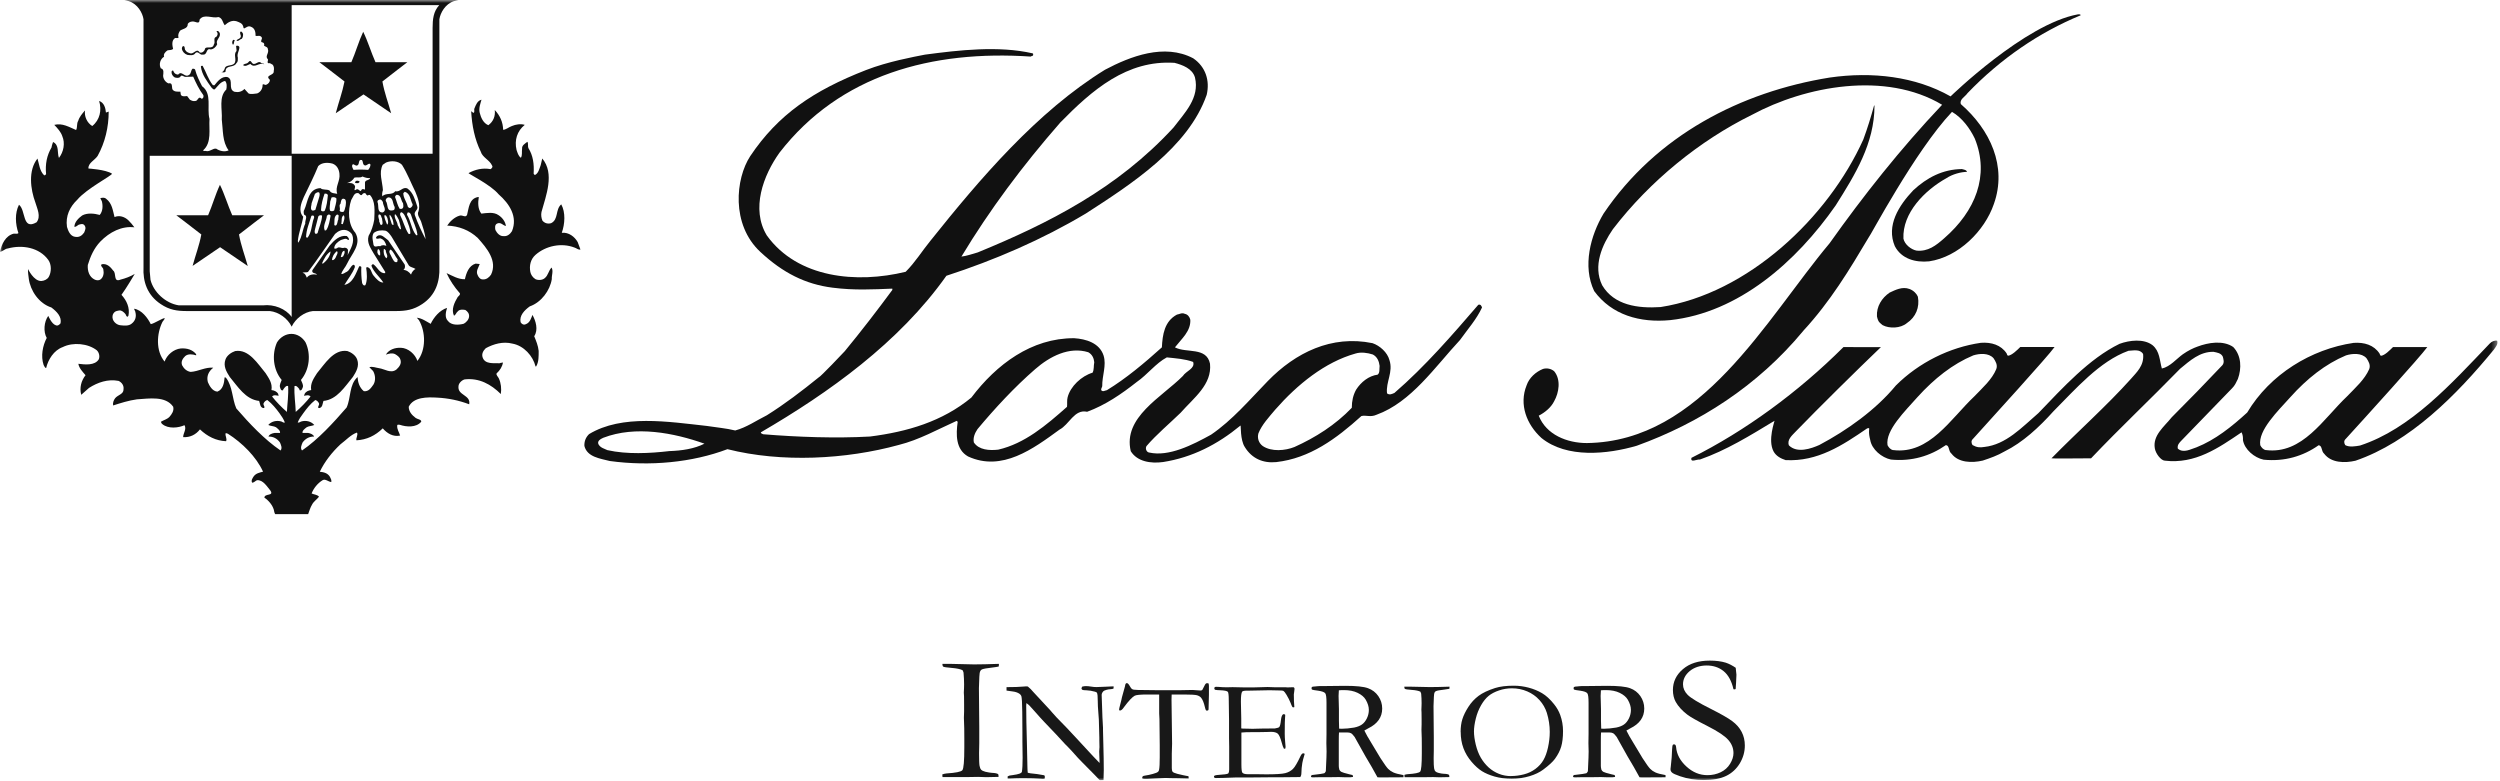
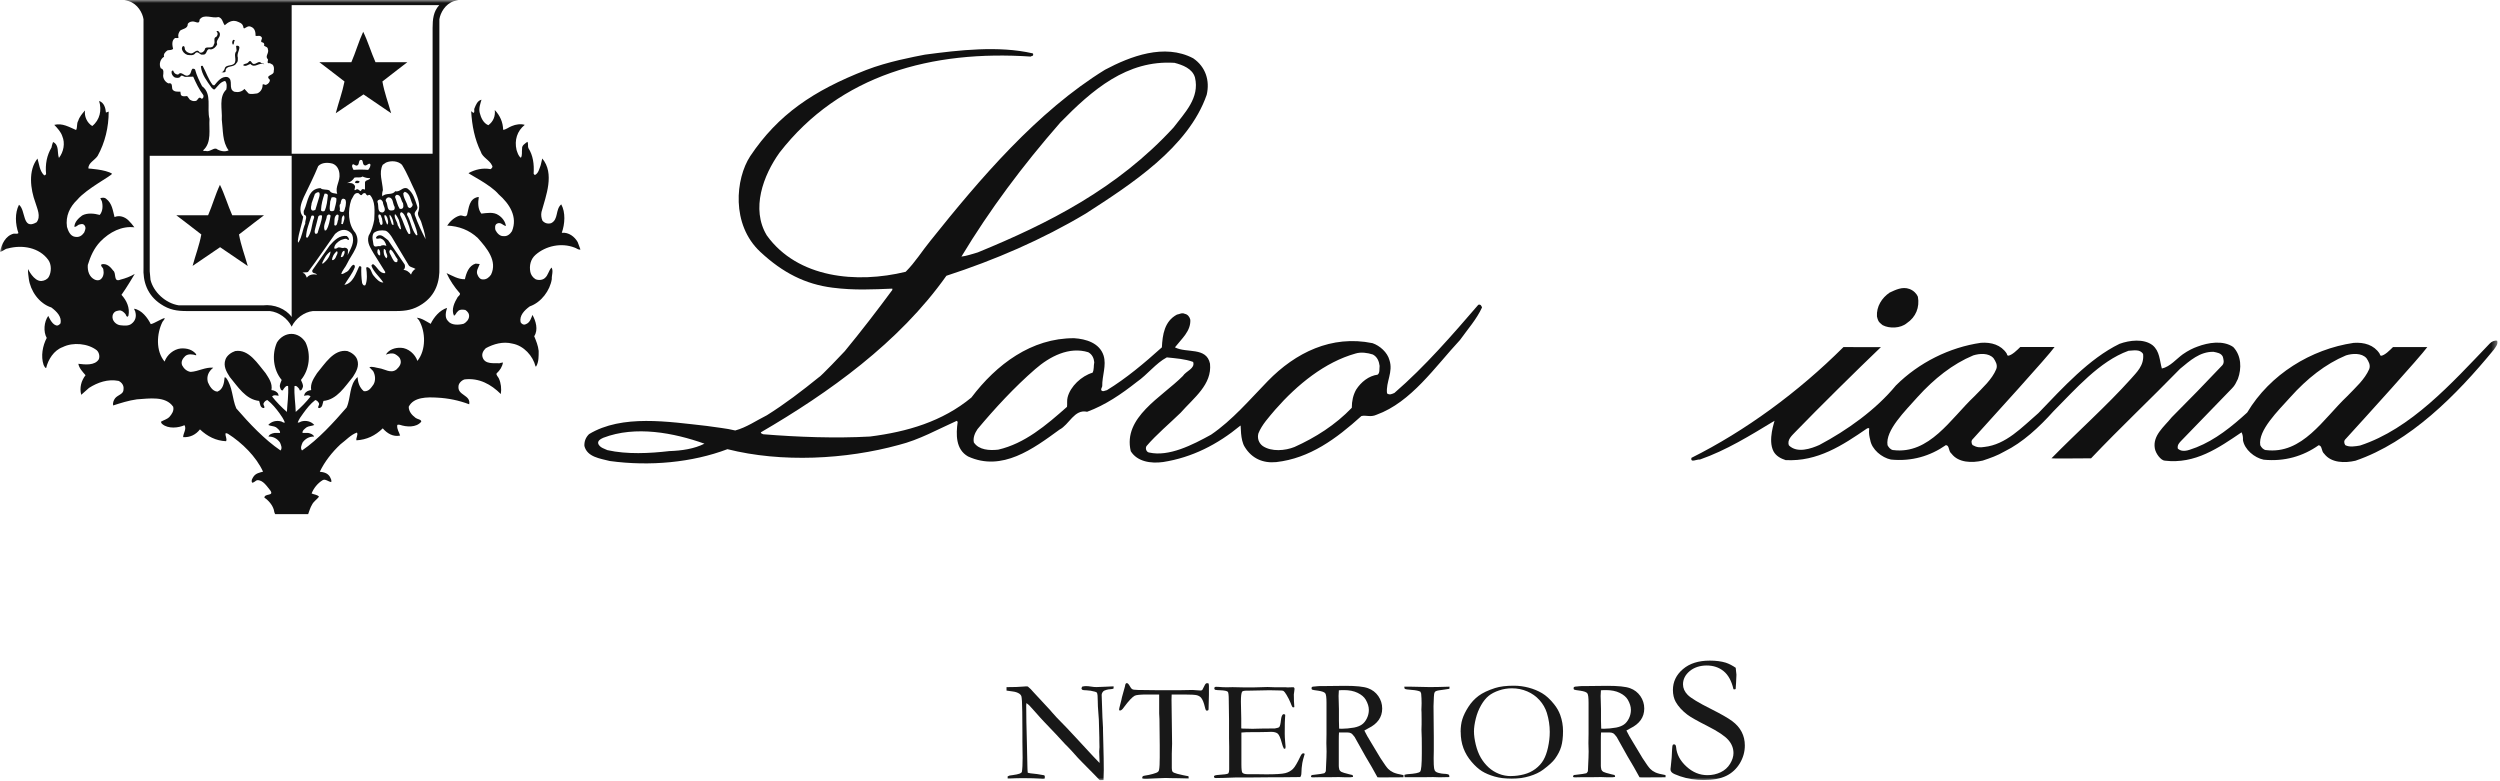
<svg xmlns="http://www.w3.org/2000/svg" width="426" height="133" viewBox="0 0 426 133" fill="none">
  <mask id="mask0_1072_107" style="mask-type:luminance" maskUnits="userSpaceOnUse" x="0" y="0" width="426" height="133">
    <path d="M425.6 0H0V133H425.6V0Z" fill="white" />
  </mask>
  <g mask="url(#mask0_1072_107)">
    <path d="M386.108 76.703C385.641 76.609 385.339 76.246 385.148 75.859C384.749 73.328 388.165 70.025 390.293 67.658C393.084 64.541 396.247 62.023 399.758 60.558C400.817 60.23 402.416 60.101 403.248 61.038C403.584 61.554 403.98 62.175 403.717 62.89C402.945 64.67 401.359 66.064 399.927 67.553C395.911 71.348 392.327 77.476 386.108 76.691V76.703ZM322.596 76.703C322.127 76.609 321.837 76.246 321.634 75.859C321.237 73.328 324.652 70.025 326.746 67.658C329.57 64.541 332.721 62.023 336.247 60.558C337.304 60.23 338.868 60.101 339.698 61.038C340.034 61.554 340.431 62.175 340.167 62.89C339.434 64.67 337.845 66.064 336.414 67.553C332.397 71.348 328.765 77.476 322.596 76.691V76.703ZM425.507 58.062C425.074 57.969 424.583 58.191 424.245 58.543C417.704 65.385 410.788 73.094 402.152 75.918C401.383 76.047 400.324 76.246 399.628 75.847C399.422 75.519 399.362 75.098 399.698 74.805C403.127 71.044 412.446 60.769 413.614 59.141H407.77C407.264 59.633 406.374 60.57 405.712 60.628C405.545 60.535 405.545 60.371 405.472 60.242C404.51 58.777 402.851 58.297 401.057 58.426C393.817 59.492 386.806 63.78 382.923 70.294C380.299 72.696 377.475 74.957 374.287 76.222C373.325 76.515 372.063 77.288 371.1 76.445C370.967 75.824 371.364 75.437 371.736 75.051C374.624 72.063 377.521 69.087 380.372 66.135C380.804 65.713 381.07 65.127 381.334 64.576C381.997 62.761 381.936 60.593 380.541 59.129C378.809 57.934 376.258 58.379 374.454 59.059C373.722 59.316 372.856 59.738 371.966 60.359C370.907 61.109 369.778 62.503 368.382 62.796C367.986 61.437 368.044 59.843 366.781 58.812C365.289 57.676 362.862 57.969 361.166 58.59C355.982 61.12 351.532 66.041 347.347 70.388C344.52 72.825 341.826 75.766 338.111 76.164C337.352 76.293 336.81 76.234 336.114 75.836C335.909 75.508 335.848 75.086 336.187 74.793C339.577 71.032 348.947 60.757 350.101 59.129H344.256C343.763 59.621 342.825 60.558 342.164 60.617C341.995 60.523 341.995 60.359 341.935 60.23C340.972 58.765 339.313 58.285 337.546 58.414C332.194 59.187 326.973 61.788 323.066 65.678C319.649 69.826 314.73 73.328 310.017 75.824C308.622 76.445 306.228 77.288 304.832 75.894C304.46 74.922 305.398 74.172 305.962 73.563C309.884 69.509 316.425 63.054 320.514 59.141C320.611 59.175 316.125 59.141 314.128 59.141C306.385 66.861 297.329 73.469 288.224 78.015C287.995 78.929 289.187 78.214 289.656 78.308C294.142 76.749 298.255 74.195 302.378 71.7C302.414 71.77 301.188 74.969 302.211 76.914C302.644 77.722 303.473 78.144 304.267 78.401C309.715 78.694 313.973 75.871 318.123 73.024C318.217 72.989 318.423 72.86 318.519 73.024C318.483 73.246 318.483 73.446 318.483 73.739C318.483 74.219 318.686 74.969 318.686 74.969C318.952 76.585 320.647 77.98 322.212 78.308C325.735 78.659 328.886 77.722 331.58 75.847C332.24 75.918 331.94 76.82 332.542 77.312C333.732 78.87 336.029 78.905 337.858 78.484C339.12 78.062 340.348 77.64 341.574 76.925C344.665 75.402 347.455 72.813 349.907 70.083C353.624 66.358 357.75 61.554 362.692 59.773C363.558 59.738 364.653 59.445 365.183 60.324C365.41 62.304 364.015 63.499 363.125 64.541C359.036 69.111 353.854 73.715 349.571 78.097C349.668 78.167 354.287 78.097 356.318 78.097C361.297 72.848 366.421 68.044 371.497 62.831C373.192 61.437 374.851 59.914 377.172 59.949C377.775 60.078 378.471 60.148 378.773 60.792C378.868 61.214 379.073 61.765 378.701 62.222C375.874 65.209 373.023 68.15 370.065 71.103C368.767 72.719 366.806 74.184 367.178 76.386C367.311 77.265 368.213 78.46 368.876 78.495C374.058 79.116 378.038 76.328 381.96 73.668C382.163 74.055 382.224 74.512 382.2 74.992C382.466 76.609 384.161 78.003 385.723 78.331C389.273 78.683 392.436 77.746 395.094 75.871C395.754 75.941 395.49 76.843 396.056 77.335C397.246 78.894 399.543 78.929 401.371 78.507C410.642 75.332 418.581 67.353 424.956 59.574C425.255 59.117 425.713 58.636 425.519 58.086L425.507 58.062Z" fill="#111111" />
-     <path d="M307.304 56.341C311.862 51.409 315.143 45.973 318.403 40.49C318.536 40.525 326.306 25.739 332.62 19.061C334.351 20.069 335.674 21.885 336.503 23.607C339.066 29.922 336.6 35.991 331.297 40.595C329.902 41.825 328.543 42.903 326.569 42.704C325.607 42.505 324.55 41.638 324.345 40.666C324.141 36.295 327.965 32.429 331.681 30.355C332.704 29.676 334.17 29.289 335.168 29.289C335.096 28.938 334.639 28.902 334.303 28.809C331.043 28.844 328.349 30.262 326.003 32.441C323.551 35.03 321.387 38.439 322.877 41.943C324.008 44.121 326.402 44.766 328.721 44.532C333.737 43.794 338.189 39.342 339.751 34.772C342.048 28.352 339.124 22.096 334.136 17.749C333.833 16.941 334.868 16.483 335.265 15.874C340.907 10.005 347.46 5.529 354.531 2.612V2.541C354.436 2.377 354.195 2.471 354.062 2.448C345.03 4.1 332.378 16.425 332.378 16.425C326.366 13.016 319.017 12.172 311.777 13.215C296.659 15.652 282.275 23.033 273.244 36.401C271.019 40.126 269.623 45.352 271.645 49.593C274.639 53.682 279.449 55.041 284.597 54.549C296.262 53.283 306.087 44.626 312.8 35.006C316.118 29.746 319.414 24.439 319.414 17.983H319.341C318.8 19.963 318.212 21.873 317.513 23.759C311.502 37.115 297.815 50.015 282.962 52.323C279.112 52.581 275.023 52.03 273.004 48.597C271.403 45.293 273.004 41.72 274.832 39.06C281.146 30.824 289.685 23.923 298.511 19.576C307.652 14.644 321.302 12.09 330.937 17.854C323.791 25.411 317.513 33.355 311.765 41.45C300.869 54.455 289.972 75.239 270.405 75.497C267.014 75.497 263.467 74.068 262.202 70.834C263.261 70.283 264.296 69.44 264.826 68.374C265.655 66.909 266.016 64.683 264.826 63.254C264.32 62.832 263.597 62.668 262.925 62.867C261.663 63.383 260.567 64.39 260.135 65.656C258.812 68.924 260.135 72.334 262.659 74.63C266.978 78.133 273.894 77.418 278.907 75.954C289.503 72.123 299.474 65.808 307.279 56.376L307.304 56.341Z" fill="#111111" />
    <path d="M325.377 49.242C324.151 48.785 322.983 49.406 321.987 49.862C320.662 50.765 319.726 52.229 319.832 53.916C320.062 54.959 320.326 54.983 320.795 55.404C321.963 56.025 323.849 55.955 324.908 55.076C326.473 54.033 327.133 52.358 326.809 50.565C326.603 50.05 326.074 49.499 325.377 49.242Z" fill="#111111" />
    <path d="M234.761 63.84C233.234 64.039 231.911 65.105 231.081 66.405C230.576 67.319 230.347 68.315 230.347 69.487C227.557 72.404 224.13 74.571 220.582 76.165C218.982 76.809 216.661 77.008 215.17 76.001C214.472 75.485 214.208 74.642 214.436 73.833C215.037 72.345 216.228 71.08 217.322 69.779C221.075 65.503 225.765 61.707 230.973 60.243C231.899 59.95 233.029 60.114 233.931 60.407C234.725 60.829 234.99 61.602 235.086 62.352C235.014 62.902 235.158 63.523 234.749 63.84H234.761ZM186.161 63.512C184.297 64.062 182.373 65.843 181.916 67.729C181.784 68.186 181.88 68.866 181.82 69.323C178.236 72.498 174.616 75.579 170.094 76.622C168.602 76.786 166.81 76.692 165.945 75.392C165.776 74.583 166.113 73.798 166.57 73.118C169.529 69.581 172.848 65.984 176.396 62.902C178.885 60.735 182.18 59.013 185.44 60.02C186.137 60.407 186.402 61.063 186.462 61.742C186.33 62.328 186.462 63.008 186.161 63.523V63.512ZM114.037 76.868C110.718 77.254 106.833 77.454 103.502 76.704C102.973 76.446 102.311 76.317 101.975 75.696C101.71 75.11 102.408 74.782 102.804 74.595C108.289 72.486 114.831 73.751 120.039 75.603C118.307 76.481 116.19 76.798 114.025 76.868H114.037ZM180.605 20.947C186.113 15.312 192.03 10.192 200.136 10.707C201.495 11.059 203.191 11.68 203.624 13.203C204.454 16.671 201.892 19.202 199.968 21.732C190.407 32.136 178.645 38.076 166.618 43.008C165.728 43.266 164.718 43.618 163.828 43.723C168.614 35.78 174.255 28.223 180.605 20.959V20.947ZM251.924 51.913C247.509 57.032 242.856 62.422 237.611 66.956C237.215 67.12 236.782 67.378 236.349 67.026C236.12 65.082 237.443 63.394 236.758 61.356C236.421 60.055 235.122 58.895 233.871 58.474C226.896 57.044 220.75 60.09 216.035 64.929C212.945 68.104 209.986 71.607 206.366 74.068C203.203 75.813 199.186 77.864 195.831 77.114C195.398 77.079 195.097 76.469 195.362 76.012C197.058 74.032 199.283 72.181 201.171 70.342C203.432 67.776 206.547 65.538 206.186 61.977C205.584 59.059 202.169 60.231 200.208 59.188C201.339 57.736 202.927 56.435 202.83 54.49C202.734 54.01 202.361 53.553 201.904 53.483C201.399 53.225 200.966 53.553 200.545 53.611C198.417 54.748 198.092 57.044 197.984 59.188C194.989 61.883 191.91 64.472 188.615 66.487C188.314 66.522 187.917 66.839 187.653 66.487C187.58 66.23 187.785 66.03 187.821 65.808C187.785 64.027 188.579 62.27 188.05 60.582C187.352 58.438 185.055 57.759 183.034 57.63C175.758 57.595 169.781 62.106 165.524 67.741C160.581 71.83 154.603 73.576 148.253 74.384C142.408 74.712 135.962 74.478 130.045 73.997C129.913 73.904 129.648 73.904 129.648 73.669C141.17 66.956 153.196 58.403 161.266 46.992C169.54 44.297 177.514 40.865 185.019 36.389C192.692 31.433 202.494 25.142 205.621 16.155C206.186 13.754 205.452 11.387 203.323 9.934C198.405 7.345 192.596 9.606 188.302 11.879C176.708 19.014 166.943 30.519 158.572 40.993C157.141 42.739 155.95 44.696 154.327 46.312C145.992 48.351 135.926 47.414 130.67 40.126C127.916 35.592 130.069 29.875 132.823 26.02C143.154 12.688 158.861 8.517 175.638 9.641C175.77 9.512 175.975 9.571 176.035 9.419C176.035 9.29 176.107 9.161 175.963 9.091C170.154 7.755 163.407 8.54 157.598 9.313C155.638 9.7 151.32 10.485 147.568 11.938C138.596 15.441 132.583 19.518 127.832 26.618C125.343 30.437 124.537 38.252 129.564 42.927C133.388 46.488 137.237 48.433 141.855 49.019C145.607 49.499 148.77 49.312 152.054 49.183V49.405C149.468 52.909 146.774 56.412 143.948 59.844C143.852 59.973 139.666 64.355 139.534 64.285C136.648 66.616 133.725 68.854 130.67 70.764C128.902 71.642 127.206 72.838 125.282 73.353C123.719 72.966 122.059 72.838 120.436 72.58C113.929 71.865 106.015 70.564 100.375 73.974C99.81 74.525 99.545 75.204 99.581 75.989C100.05 77.899 102.299 78.133 103.899 78.555C110.742 79.492 117.946 78.813 123.959 76.54C133.196 78.871 144.152 78.285 153.124 75.825C156.648 74.946 159.775 73.165 163.022 71.713C163.094 71.783 163.118 71.806 163.19 71.877C162.89 74.021 162.83 76.575 164.958 77.781C170.743 80.441 176.083 76.458 180.533 73.212C182.193 72.369 183.058 69.674 185.247 70.166C188.338 69.03 191.056 67.178 193.714 65.082C195.506 63.851 196.973 61.871 198.826 60.899C200.353 61.063 201.916 61.157 203.311 61.672C203.684 62.809 202.121 63.195 201.555 64.074C197.935 67.706 191.321 71.103 192.68 76.879C193.774 78.66 196.095 79.023 198.188 78.731C203.143 77.957 207.461 75.743 211.381 72.509C211.477 72.509 211.309 74.946 212.115 76.177C213.306 78.121 215.206 78.965 217.467 78.742C223.18 78.098 227.702 74.759 231.983 70.893C232.813 70.693 233.51 71.15 234.569 70.67C240.486 68.526 244.527 62.504 248.785 57.935C250.108 56.084 251.634 54.373 252.536 52.393C252.439 52.135 252.309 51.807 251.912 51.936L251.924 51.913Z" fill="#111111" />
    <mask id="mask1_1072_107" style="mask-type:luminance" maskUnits="userSpaceOnUse" x="0" y="0" width="426" height="88">
      <path d="M0 0.198V87.893H425.6V0.198" fill="white" />
    </mask>
    <g mask="url(#mask1_1072_107)">
      <path d="M61.025 31.22C61.121 31.15 61.29 31.021 61.29 30.963C61.157 30.834 60.989 30.763 60.797 30.799C60.664 30.799 60.496 30.963 60.496 31.091C60.568 31.291 60.869 31.162 61.025 31.22Z" fill="#111111" />
    </g>
    <mask id="mask2_1072_107" style="mask-type:luminance" maskUnits="userSpaceOnUse" x="0" y="0" width="426" height="88">
      <path d="M0 0.198V87.893H425.6V0.198" fill="white" />
    </mask>
    <g mask="url(#mask2_1072_107)">
      <path d="M40.025 6.901C39.953 6.866 39.857 6.737 39.724 6.807C39.52 7.006 39.52 7.417 39.688 7.616C39.953 7.545 39.785 7.1 40.025 6.901Z" fill="#111111" />
    </g>
    <path d="M32.789 45.33L37.504 42.12L42.218 45.33C41.725 43.549 41.051 41.792 40.727 39.952C42.122 38.851 44.984 36.684 44.984 36.684H39.572C38.838 35.031 38.273 33.11 37.479 31.493C36.71 33.11 36.181 35.031 35.459 36.684H30.047C30.047 36.684 32.909 38.851 34.304 39.952C33.968 41.803 33.306 43.49 32.813 45.33H32.789Z" fill="#111111" />
    <path d="M25.513 26.549H49.699V54.011C48.7 52.617 46.704 51.808 44.816 52.031H30.468C28.171 51.679 26.15 49.734 25.645 47.684L25.513 46.231V26.549ZM27.966 9.724C27.798 9.209 28.171 8.846 28.532 8.588C28.868 8.494 29.229 8.588 29.494 8.33C29.361 7.744 29.193 6.901 29.831 6.479C30.035 6.444 30.3 6.573 30.432 6.385C30.263 5.963 30.468 5.542 30.696 5.214C31.166 4.886 32.019 4.886 31.995 4.077C32.127 3.843 32.392 3.714 32.657 3.679C33.258 3.515 33.98 4.335 34.016 3.327C34.786 2.285 36.145 3.198 37.239 2.906C37.937 3.105 37.937 3.878 38.297 4.3C38.863 3.784 39.524 3.398 40.294 3.62C40.727 3.784 41.292 3.948 41.424 4.464C41.496 4.558 41.424 4.757 41.593 4.85C41.989 4.686 42.29 4.335 42.759 4.558C43.457 4.815 43.553 5.495 43.553 6.116C43.889 6.186 44.323 5.952 44.587 6.35C44.816 6.643 44.118 7.158 44.816 7.252C45.02 7.322 45.08 7.604 44.984 7.768C45.189 7.967 45.646 7.99 45.646 8.377C45.91 9.056 45.08 9.584 45.646 10.099C45.742 10.357 45.441 10.579 45.718 10.779C46.054 10.685 46.247 10.943 46.475 11.037C46.68 11.294 46.74 11.716 46.644 12.103C46.776 12.911 45.044 12.747 45.982 13.591C46.018 13.954 45.718 14.305 45.381 14.434C45.116 14.563 44.912 14.211 44.744 14.434C44.78 15.079 44.407 15.699 43.818 15.922C43.348 15.957 42.783 16.121 42.35 15.922L41.653 15.149C41.22 15.641 40.594 15.77 39.957 15.641C38.766 15.184 39.885 13.626 38.79 13.145C37.792 12.911 37.058 13.895 36.529 14.54L36.265 14.504C35.471 13.497 35.134 12.302 34.533 11.224C34.401 11.189 34.232 11.224 34.232 11.353C34.401 12.747 35.267 13.825 36.06 14.95C36.229 15.079 36.397 15.371 36.626 15.184C37.155 14.633 37.551 13.954 38.358 13.79C38.694 14.176 38.658 14.762 38.562 15.254C37.239 16.52 37.9 18.652 37.792 20.374C38.021 22.19 37.864 24.17 38.959 25.623C38.261 25.951 37.395 25.717 36.83 25.33C36.265 25.26 35.868 25.81 35.23 25.752C35.026 25.658 34.737 25.822 34.605 25.623C36.133 24.299 35.567 22.026 35.699 20.269C35.206 18.418 36.193 15.992 34.437 14.692C33.968 13.79 33.511 12.876 33.246 11.868C33.15 11.704 32.981 11.704 32.813 11.704C32.476 12.032 32.609 12.583 32.152 12.806C31.418 13.227 30.961 11.962 30.36 12.712C30.059 12.712 29.758 12.548 29.626 12.29C29.554 12.22 29.59 12.091 29.494 12.032C29.325 11.962 29.325 12.126 29.229 12.196C29.193 12.618 29.434 13.005 29.794 13.204C30.131 13.274 30.396 13.333 30.696 13.134C30.901 12.583 31.322 13.134 31.622 13.098L32.921 13.063C33.39 14.13 33.92 15.242 34.653 16.215C34.725 16.473 34.653 16.801 34.352 16.824C33.787 16.238 33.751 17.246 33.258 17.211C32.897 17.281 32.633 17.14 32.356 16.988L31.887 16.367C31.526 16.402 31.021 16.496 30.829 16.168C30.757 15.969 30.793 15.781 30.733 15.617C30.396 15.582 29.939 15.711 29.566 15.418C29.037 15.125 29.662 14.024 28.7 14.211C28.171 13.989 27.798 13.438 27.798 12.876C27.834 12.454 28.002 11.775 27.401 11.646C27.04 10.966 27.305 10.029 27.966 9.666V9.724ZM49.699 0.879H74.846C73.848 1.945 73.716 3.304 73.716 4.768V26.197H49.699V0.879ZM70.697 36.671C70.433 35.992 71.395 35.769 71.07 35.078C70.697 34.011 70.433 32.84 69.434 32.125C68.605 31.739 68.207 32.805 67.342 32.582C66.849 33.332 65.742 32.781 65.153 33.461C65.057 33.074 65.153 32.711 65.249 32.395C65.177 31.001 64.515 29.442 65.213 28.083L65.778 27.697C66.644 27.333 67.835 27.404 68.496 28.083C69.422 29.571 70.024 31.165 70.781 32.688C71.19 33.695 71.647 34.867 71.323 35.968C70.986 36.612 71.551 37.163 71.755 37.749C72.056 38.721 72.417 39.694 72.525 40.76C71.828 39.424 71.202 38.1 70.697 36.671ZM70.902 40.069C70.072 39.026 70.036 37.667 69.338 36.566C69.47 36.472 69.302 36.273 69.507 36.214C69.771 36.12 69.975 36.413 70.036 36.601C70.373 37.773 70.998 38.803 71.13 40.033C71.058 40.127 70.998 40.069 70.889 40.069H70.902ZM67.943 37.409C68.075 37.96 68.28 38.475 68.34 39.061C68.003 39.096 67.979 38.604 67.775 38.382C67.703 37.702 67.077 37.151 67.305 36.472C67.57 36.671 67.775 37.081 67.931 37.409H67.943ZM68.508 35.558C68.412 35.628 68.207 35.558 68.112 35.593C67.714 34.984 67.606 34.269 67.318 33.578C67.354 33.379 67.414 33.285 67.618 33.191C68.388 33.227 68.28 34.129 68.677 34.621C68.713 34.914 68.845 35.394 68.508 35.558ZM68.737 32.899L68.977 32.676C69.939 32.969 69.903 34.07 70.3 34.785C70.373 35.078 70.132 35.3 69.927 35.429C69.723 35.499 69.591 35.335 69.495 35.23C69.326 34.422 68.701 33.707 68.725 32.887L68.737 32.899ZM69.302 37.468C69.567 38.218 69.927 38.932 69.927 39.776C69.855 39.905 69.663 39.905 69.591 39.811C68.965 38.838 68.725 37.702 68.196 36.671C68.159 36.472 68.159 36.214 68.4 36.156C68.929 36.378 69.062 37.034 69.302 37.479V37.468ZM65.117 38.276C64.72 38.499 64.78 37.948 64.612 37.761C64.684 37.339 64.311 36.987 64.539 36.554C64.972 36.46 64.936 37.011 65.105 37.269C65.105 37.597 65.309 38.018 65.105 38.276H65.117ZM65.213 36.202C64.155 36.238 64.612 34.996 64.323 34.422C64.287 34.258 64.395 34.093 64.552 34.07C64.888 33.836 65.153 34.199 65.249 34.457C65.249 35.043 66.007 35.851 65.213 36.202ZM66.007 37.14C66.079 37.503 66.247 37.889 66.043 38.241H65.947C65.742 37.726 65.514 37.269 65.478 36.718C65.814 36.554 65.874 36.941 66.007 37.14ZM67.065 38.276C66.969 38.44 66.861 38.276 66.764 38.182C66.632 37.702 66.391 37.21 66.368 36.73L66.44 36.601C66.837 37.058 67.041 37.667 67.065 38.288V38.276ZM66.933 35.839C65.778 36.097 66.175 34.773 65.742 34.258C65.646 33.965 65.91 33.707 66.139 33.637C67.065 33.601 66.873 34.679 67.234 35.23C67.305 35.429 67.269 35.816 66.933 35.839ZM70.024 46.77C69.723 46.349 69.254 45.997 68.725 45.997C69.025 45.833 69.062 45.376 68.965 45.083L66.139 40.936C65.574 40.549 64.985 39.764 64.275 40.221C64.142 40.315 64.07 40.444 64.07 40.572C64.335 40.865 64.672 40.479 64.936 40.666C65.466 40.865 65.73 41.404 65.838 41.897C65.502 41.768 65.105 41.697 64.78 41.967C64.383 41.803 63.854 42.295 63.65 41.733C63.577 41.088 63.277 40.303 63.685 39.694C64.215 39.272 64.985 39.178 65.682 39.307C66.151 39.471 66.452 39.952 66.716 40.315L69.675 45.247C69.975 45.575 70.445 45.575 70.805 45.833C70.541 45.927 70.144 46.384 70.048 46.77H70.024ZM67.703 44.626C67.197 44.884 66.969 44.204 66.776 43.888C66.644 43.466 66.007 42.845 66.572 42.517C67.137 42.974 67.305 43.654 67.763 44.204L67.691 44.626H67.703ZM65.838 44.017C65.405 43.595 65.309 43.01 65.405 42.424C65.538 42.389 65.67 42.588 65.742 42.681C65.706 43.138 66.247 43.619 65.838 44.017ZM64.311 43.08C64.311 42.881 64.275 42.658 64.407 42.459C64.708 42.459 64.744 42.845 64.78 43.08V43.501C64.479 43.595 64.407 43.244 64.311 43.08ZM65.61 46.548C64.684 46.618 64.347 45.575 63.685 45.083C63.517 44.919 63.349 45.118 63.289 45.282C63.662 46.349 64.684 47.157 65.321 48.141C64.684 48.176 64.094 47.497 63.662 46.969C63.228 46.489 63.289 45.646 62.531 45.505L62.399 45.634C62.531 46.548 62.627 47.743 62.267 48.586C61.966 48.785 61.761 48.422 61.701 48.2C61.569 47.321 61.533 46.384 61.569 45.505C61.497 45.306 61.34 45.411 61.208 45.376C60.643 46.548 60.174 48.258 58.682 48.551C59.284 47.544 60.041 46.641 60.45 45.564C60.486 45.399 60.486 45.177 60.246 45.107C59.717 45.306 59.645 45.985 59.115 46.302C58.779 46.431 58.55 46.723 58.153 46.688C58.322 46.044 58.887 45.517 59.151 44.907C59.921 43.255 61.677 41.604 60.547 39.659C59.284 38.229 59.248 35.839 59.849 34.082C60.15 33.66 60.318 32.746 61.076 32.91C61.28 33.039 61.473 33.426 61.701 33.168C61.797 32.969 62.002 32.875 62.23 32.91C62.399 33.039 62.435 33.367 62.735 33.297C62.771 33.168 62.904 33.227 63.036 33.227C63.998 34.269 63.83 35.945 63.77 37.444C63.601 38.417 63.301 39.354 62.808 40.198C62.471 41.392 63.169 42.271 63.674 43.185L65.634 46.325V46.524L65.61 46.548ZM58.67 42.717C58.839 43.08 58.598 43.396 58.466 43.689C58.334 43.759 58.201 43.888 58.069 43.759C58.238 43.396 58.201 42.822 58.67 42.717ZM60.138 27.966C60.402 28.036 60.631 28.294 60.871 28.2C61.364 27.966 60.944 27.134 61.665 27.263C61.93 27.556 61.737 28.107 62.23 28.2C62.567 28.2 62.964 27.615 63.132 28.072C63.096 28.423 62.964 28.681 62.735 28.95C61.906 28.88 60.968 28.88 60.246 28.95C60.114 28.692 59.813 28.236 60.15 27.978L60.138 27.966ZM60.402 30.274C60.799 30.145 61.401 30.368 61.761 30.075C62.158 30.239 62.627 30.403 63.06 30.333C62.964 30.79 62.291 30.59 62.194 31.071V32.301C62.026 32.301 61.858 32.137 61.689 32.266C61.557 32.336 61.593 32.489 61.425 32.559C61.196 32.465 60.992 32.102 60.691 32.301C60.619 32.336 60.559 32.43 60.426 32.395C60.354 32.16 60.631 31.879 60.426 31.586C60.126 31.13 59.633 31.165 59.127 31.2C59.669 31.071 60.126 30.719 60.39 30.262L60.402 30.274ZM57.516 42.236C57.383 42.33 57.143 42.435 56.951 42.33C56.951 41.686 57.516 41.228 58.081 40.901C58.478 40.807 58.983 40.479 59.308 40.901C59.38 40.936 59.404 40.807 59.476 40.807C59.44 40.549 59.272 40.385 59.103 40.221C57.877 40.022 56.938 40.959 56.181 41.838L53.222 46.056C53.09 46.676 53.788 46.442 54.016 46.805C53.391 46.676 52.657 46.77 52.284 47.321C52.152 47.028 51.984 46.513 51.551 46.513C51.815 46.313 52.212 46.477 52.477 46.349C54.112 44.216 55.531 42.037 57.095 39.858C57.624 39.377 58.286 39.014 59.091 39.248C59.428 39.377 59.825 39.635 59.993 39.963C60.523 41.287 59.729 42.389 59.224 43.501C59.32 43.209 59.26 42.881 59.296 42.588C59.163 42.236 58.767 42.131 58.466 42.26C58.201 42.295 57.84 42.037 57.504 42.224L57.516 42.236ZM57.215 43.853C57.143 44.017 56.987 44.216 56.782 44.31H56.578C56.614 43.701 56.938 43.173 57.408 42.787C57.708 43.056 57.311 43.537 57.203 43.853H57.215ZM55.062 44.896H54.858C55.195 44.158 55.615 43.279 56.325 42.845C56.289 43.595 55.76 44.345 55.062 44.896ZM57.42 36.566C57.925 36.531 57.588 37.081 57.66 37.374C57.456 37.702 57.564 38.182 57.227 38.44L56.963 38.37C57.035 37.761 56.83 36.917 57.432 36.554L57.42 36.566ZM56.229 35.886C56.097 35.37 56.265 34.878 56.265 34.363L56.494 33.648C56.758 33.555 57.131 33.578 57.324 33.812C57.359 34.55 57.083 35.172 56.951 35.851C56.746 36.015 56.458 36.05 56.217 35.886H56.229ZM55.7 36.765L55.94 36.566C56.109 36.531 56.301 36.601 56.337 36.765C56.169 37.608 56.073 38.487 55.604 39.202C55.508 39.272 55.435 39.295 55.339 39.272C54.966 38.428 55.64 37.62 55.7 36.776V36.765ZM54.702 35.792C54.738 34.82 55.002 33.883 55.303 33.004C55.544 32.969 55.808 33.004 55.868 33.262C55.772 34.164 55.7 35.136 55.303 35.956C55.099 36.05 54.738 36.05 54.702 35.792ZM53.679 39.073L54.245 36.87C54.377 36.671 54.678 36.612 54.882 36.741C54.846 37.749 54.377 38.721 54.112 39.729C53.98 39.799 53.884 39.893 53.752 39.823C53.547 39.659 53.619 39.307 53.679 39.085V39.073ZM53.343 37.608C53.102 38.581 53.042 39.647 52.416 40.49C52.32 40.49 52.212 40.49 52.152 40.397C52.188 39.096 52.717 37.995 53.042 36.835C53.114 36.671 53.282 36.741 53.415 36.741C53.679 36.999 53.415 37.292 53.343 37.62V37.608ZM53.102 35.792C52.837 35.441 53.102 35.019 53.102 34.621L53.667 33.027C53.872 32.899 54.028 32.699 54.365 32.77C54.533 32.969 54.461 33.32 54.401 33.555L53.739 35.757C53.535 35.851 53.27 35.98 53.102 35.792ZM58.418 38.194L58.153 38.159C58.286 37.644 58.081 36.929 58.586 36.671C58.851 37.151 58.55 37.714 58.418 38.194ZM58.021 34.726C58.117 34.363 58.117 33.59 58.791 33.953C59.055 34.281 58.923 34.761 58.887 35.148C58.755 35.476 58.791 35.863 58.49 36.12C58.225 36.12 57.961 36.12 57.865 35.898C58.069 35.511 57.66 34.961 58.033 34.726H58.021ZM50.745 41.111C50.877 39.659 51.443 38.323 51.671 36.929C50.769 35.992 51.334 34.562 51.767 33.59C52.597 31.844 53.499 30.087 54.221 28.306C54.822 27.662 55.88 27.662 56.674 27.884C57.444 28.177 57.769 28.892 57.84 29.595C58.009 30.895 57.047 31.797 57.468 33.027C57.107 32.934 56.409 32.992 56.169 32.477C55.7 32.184 55.002 32.442 54.605 32.055C52.477 32.149 52.477 34.398 51.851 35.757C51.683 35.956 51.755 36.308 51.815 36.566C52.549 36.823 51.911 37.573 52.02 38.089C51.551 39.132 51.491 40.327 50.865 41.299C50.661 41.392 50.865 41.135 50.733 41.1L50.745 41.111ZM24.455 3.28V45.517C24.322 47.977 25.092 50.285 27.377 51.808C28.868 52.816 30.167 53.003 31.827 53.003H45.982C47.51 53.167 49.037 54.269 49.699 55.663C50.36 54.269 51.827 53.167 53.319 53.003H67.498C69.122 53.003 70.457 52.804 71.948 51.808C74.245 50.285 74.967 47.977 74.87 45.517V3.28C75.039 2.179 75.868 0.691 77.324 0.199C77.624 0.105 78.117 0 78.117 0H21.195C21.195 0 21.688 0.094 21.965 0.199C23.456 0.691 24.286 2.179 24.455 3.28Z" fill="#111111" />
    <mask id="mask3_1072_107" style="mask-type:luminance" maskUnits="userSpaceOnUse" x="0" y="0" width="426" height="88">
      <path d="M0 0.198V87.893H425.6V0.198" fill="white" />
    </mask>
    <g mask="url(#mask3_1072_107)">
      <path d="M38.438 12.16C38.438 10.988 39.869 11.644 40.301 10.73C40.602 10.508 40.506 10.086 40.53 9.828C40.326 9.219 40.758 8.692 40.795 8.083C40.758 7.79 40.458 7.731 40.229 7.825C40.229 8.118 40.326 8.375 40.301 8.704C39.7 9.289 40.434 10.227 39.905 10.848C39.412 11.305 38.377 10.976 38.281 11.75C38.149 11.949 38.053 12.335 37.68 12.265C37.908 12.335 38.281 12.429 38.449 12.171L38.438 12.16Z" fill="#111111" />
    </g>
    <mask id="mask4_1072_107" style="mask-type:luminance" maskUnits="userSpaceOnUse" x="0" y="0" width="426" height="88">
      <path d="M0 0.198V87.893H425.6V0.198" fill="white" />
    </mask>
    <g mask="url(#mask4_1072_107)">
-       <path d="M41.191 6.62C41.396 6.386 41.42 6.104 41.42 5.776C41.323 5.647 41.251 5.319 40.987 5.39C40.758 5.683 41.119 5.94 41.023 6.292C40.891 6.643 40.53 6.62 40.289 6.878C40.59 7.17 40.891 6.643 41.191 6.62Z" fill="#111111" />
-     </g>
+       </g>
    <path d="M63.983 10.603C63.249 8.951 62.684 7.041 61.89 5.413C61.133 7.029 60.592 8.951 59.87 10.603H54.422C54.422 10.603 57.308 12.782 58.703 13.883C58.331 15.758 57.705 17.422 57.212 19.296L61.939 16.086L66.653 19.296C66.148 17.48 65.486 15.758 65.162 13.883C66.557 12.782 69.407 10.603 69.407 10.603H63.995H63.983Z" fill="#111111" />
    <mask id="mask5_1072_107" style="mask-type:luminance" maskUnits="userSpaceOnUse" x="0" y="0" width="426" height="88">
      <path d="M0 0.198V87.893H425.6V0.198" fill="white" />
    </mask>
    <g mask="url(#mask5_1072_107)">
      <path d="M42.66 10.893C43.43 11.736 44.152 10.53 45.018 10.963C44.945 10.764 44.717 10.834 44.548 10.764C44.079 10.248 43.718 10.963 43.189 10.893C42.925 10.822 42.889 10.565 42.72 10.436C42.492 10.272 42.384 10.6 42.227 10.694C41.999 10.916 41.53 10.822 41.434 11.115C41.866 11.408 42.264 11.022 42.66 10.893Z" fill="#111111" />
    </g>
    <mask id="mask6_1072_107" style="mask-type:luminance" maskUnits="userSpaceOnUse" x="0" y="0" width="426" height="88">
      <path d="M0 0.198V87.893H425.6V0.198" fill="white" />
    </mask>
    <g mask="url(#mask6_1072_107)">
      <path d="M31.859 9.338C32.328 9.408 32.99 9.537 33.291 9.045C33.759 8.588 34.06 9.467 34.553 9.303C35.419 9.397 35.022 8.131 35.912 8.424C36.381 8.389 36.838 7.967 37.007 7.546C36.706 6.808 37.536 6.503 37.476 5.765C37.44 5.53 37.211 5.179 36.91 5.308C36.91 5.378 36.91 5.437 36.983 5.472C37.187 5.706 37.055 6.093 36.85 6.28C36.249 6.444 36.754 7.182 36.453 7.546C36.225 8.588 34.962 7.639 34.89 8.483C34.758 8.776 34.421 9.069 34.024 8.94C33.459 8.061 33.026 9.42 32.268 9.034C32.004 8.963 31.739 8.811 31.607 8.577C31.378 8.377 31.607 7.803 31.174 7.862C31.041 7.991 30.969 8.155 31.005 8.377C31.078 8.764 31.438 9.186 31.871 9.315L31.859 9.338Z" fill="#111111" />
    </g>
    <path d="M95.732 39.647C96.261 38.183 96.394 36.179 95.636 34.821C94.602 35.699 95.203 37.41 93.904 38.031C93.339 38.195 92.81 38.031 92.437 37.609C92.233 37.152 92.172 36.602 92.269 36.121C93.026 33.368 94.554 29.572 92.401 27.006L92.136 28.142C91.896 28.752 91.763 29.537 91.138 29.83C91.066 29.736 90.934 29.665 90.934 29.572C91.03 27.955 90.838 26.491 90.032 25.225C89.899 24.897 90.068 24.452 89.863 24.159C89.466 24.487 88.901 24.745 88.961 25.366C88.889 25.846 89.034 26.467 88.757 26.889C88.288 26.537 88.192 26.01 88.023 25.565C87.626 23.878 88.12 22.32 89.418 21.277C88.721 21.054 87.855 21.206 87.229 21.476C86.736 21.64 86.231 22.097 85.738 22.12C85.702 20.82 85.209 19.695 84.307 18.746C84.439 19.812 84.043 20.726 83.213 21.335C82.347 20.984 81.95 20.035 81.745 19.227C81.541 18.418 81.878 17.61 82.046 16.989C81.348 17.153 81.084 17.891 80.855 18.453C80.723 18.676 80.928 19.039 80.723 19.227C80.519 19.227 80.459 18.992 80.29 18.969C80.422 21.394 80.891 23.761 81.926 25.846C82.19 26.819 83.453 27.276 83.85 28.213C84.018 28.435 83.814 28.693 83.585 28.822C82.262 28.564 80.928 28.892 79.833 29.501C79.905 29.665 83.657 31.517 84.957 33.098C86.845 34.75 88.24 36.953 87.242 39.39C86.941 39.87 86.448 40.327 85.774 40.233C85.173 40.268 84.68 39.718 84.415 39.191C84.343 38.827 84.283 38.288 84.716 38.089C85.353 37.796 85.678 38.417 86.207 38.511C86.111 37.773 85.606 37.082 84.944 36.66C84.115 36.074 82.948 36.297 82.022 36.402C81.421 35.652 81.421 34.528 81.589 33.579H81.421C79.929 33.872 79.893 35.453 79.593 36.59C79.352 37.199 78.799 36.554 78.294 36.754C77.464 36.988 76.67 37.726 76.201 38.441C78.198 38.535 79.953 39.191 81.409 40.55C82.972 42.295 84.8 44.475 83.67 46.806C83.333 47.286 82.876 47.65 82.275 47.614C81.805 47.614 81.541 47.228 81.384 46.864C81.048 46.185 81.553 45.564 81.745 44.99L81.048 44.92C79.881 45.271 79.448 46.537 79.22 47.579C78.089 47.614 77.091 46.993 76.093 46.537C76.658 47.767 77.416 48.903 78.354 49.969C78.486 50.227 78.149 50.426 77.993 50.614C77.428 51.551 76.862 52.722 77.356 53.789C77.656 53.695 77.728 53.273 77.993 53.074C78.294 52.687 78.859 52.746 79.292 52.816C79.689 53.074 79.989 53.461 79.929 53.953C79.893 54.433 79.46 54.96 78.967 55.183C78.137 55.382 76.91 55.476 76.309 54.667C75.744 54.081 75.972 53.144 76.177 52.465C74.914 52.851 73.916 54.081 73.387 55.183C72.629 54.761 71.859 54.21 71.029 54.14L71.39 54.562C72.557 56.542 72.617 59.647 71.126 61.498C70.753 60.361 69.562 59.295 68.3 59.26C67.301 59.225 66.279 59.553 65.75 60.432C66.219 60.268 66.808 60.103 67.313 60.338C67.686 60.561 68.083 60.818 68.215 61.24C68.48 61.955 68.047 62.505 67.554 62.962C66.592 63.712 65.557 62.869 64.595 62.74C64.066 62.669 63.441 62.388 62.936 62.576L63.573 63.22C63.97 63.9 64.042 64.837 63.645 65.516C63.248 66.067 62.815 66.782 61.986 66.653C61.252 66.032 60.987 65.165 60.927 64.251C59.46 65.575 59.833 67.754 59.063 69.441C56.838 72.007 54.216 74.889 51.462 76.764C51.125 76.342 51.39 75.826 51.558 75.405C52.027 74.76 52.689 74.362 53.519 74.397C53.386 74.01 52.881 73.847 52.52 73.776H51.558C51.462 73.389 51.931 73.062 52.256 72.804C52.617 72.581 53.146 72.605 53.555 72.417C53.026 71.796 52.124 71.574 51.294 71.832C51.125 71.925 50.933 72.054 50.729 71.995C50.933 71.445 51.294 70.929 51.691 70.402C52.256 69.629 52.881 68.809 53.723 68.164C54.024 68.235 54.216 68.457 54.349 68.715C54.481 69.066 54.048 69.301 54.276 69.523C54.577 69.594 54.842 69.324 54.914 69.066L55.118 68.317C57.439 68.094 58.774 65.856 60.133 64.228C60.699 63.349 61.264 62.377 60.867 61.275C60.627 60.561 59.869 60.045 59.207 59.822C56.85 59.436 55.323 62.06 54.024 63.583C53.495 64.427 52.833 65.305 53.026 66.466C52.556 66.536 52.136 66.688 51.895 67.145C51.931 67.274 51.763 67.309 51.823 67.438C52.16 67.403 52.617 67.215 52.917 67.567C52.184 68.504 51.258 69.441 50.392 70.191C50.356 68.727 50.091 67.344 50.187 65.786C50.524 65.657 50.789 66.043 50.981 66.266C51.077 66.337 50.945 66.524 51.149 66.524C51.486 66.524 51.486 66.172 51.618 65.938C51.691 65.481 51.414 65.13 51.282 64.743C52.749 62.998 53.014 60.361 52.075 58.358C51.546 57.479 50.644 56.893 49.658 56.893C48.672 56.893 47.734 57.479 47.193 58.358C46.303 60.373 46.531 62.998 47.998 64.743C47.866 65.13 47.626 65.493 47.698 65.938C47.794 66.161 47.794 66.524 48.131 66.524C48.335 66.524 48.203 66.325 48.335 66.266C48.504 66.043 48.768 65.645 49.093 65.786C49.189 67.344 48.961 68.738 48.888 70.191C48.022 69.441 47.096 68.504 46.363 67.567C46.663 67.215 47.12 67.403 47.457 67.438C47.529 67.309 47.361 67.274 47.421 67.145C47.157 66.688 46.724 66.524 46.255 66.466C46.459 65.294 45.786 64.427 45.256 63.583C43.958 62.06 42.43 59.436 40.073 59.822C39.411 60.045 38.642 60.572 38.413 61.275C38.016 62.377 38.582 63.349 39.147 64.228C40.506 65.844 41.841 68.082 44.162 68.317L44.366 69.066C44.439 69.324 44.703 69.582 44.992 69.523C45.232 69.301 44.787 69.066 44.92 68.715C45.052 68.457 45.256 68.235 45.557 68.164C46.387 68.809 47.048 69.629 47.614 70.402C47.986 70.917 48.347 71.445 48.54 71.995C48.335 72.066 48.143 71.925 47.974 71.832C47.145 71.574 46.243 71.796 45.713 72.417C46.11 72.616 46.639 72.581 47.036 72.804C47.337 73.062 47.806 73.389 47.71 73.776H46.772C46.375 73.847 45.882 73.999 45.75 74.397C46.579 74.362 47.241 74.749 47.71 75.405C47.878 75.826 48.143 76.342 47.806 76.764C45.052 74.889 42.49 72.159 40.265 69.594C39.532 67.906 39.664 65.903 38.533 64.403C38.437 64.403 38.401 64.181 38.269 64.333C38.197 65.27 38.004 66.372 37.042 66.735C36.176 66.665 35.683 65.727 35.419 65.118C35.154 64.111 35.551 63.267 36.344 62.658C34.986 62.529 33.855 63.279 32.496 63.372C31.835 63.279 31.329 62.822 31.029 62.236C30.8 61.615 31.125 61.1 31.558 60.678C32.051 60.256 32.821 60.35 33.422 60.549V60.35C32.797 59.576 31.859 59.307 30.8 59.377C29.574 59.506 28.443 60.479 28.046 61.615C26.519 59.799 26.687 56.846 27.686 54.843C27.818 54.644 28.022 54.457 28.082 54.222C27.782 54.128 26.254 55.16 25.689 55.23C25.16 54.164 24.162 52.828 22.863 52.605C22.863 52.828 23.067 52.992 23.067 53.191C23.272 53.965 23.067 54.679 22.406 55.171C21.937 55.558 21.179 55.499 20.578 55.429C19.976 55.394 19.411 54.949 19.219 54.386C19.086 53.929 19.183 53.472 19.555 53.156C19.76 52.992 20.049 52.957 20.325 52.898C20.758 52.863 21.095 53.191 21.383 53.519C21.48 53.683 21.516 53.941 21.72 53.976C21.816 53.941 21.816 53.847 21.889 53.777C22.153 52.453 21.588 51.211 20.698 50.239C21.492 49.173 22.959 46.677 22.959 46.677C22.189 47.134 21.395 47.427 20.529 47.65C19.267 48.165 19.868 46.548 19.303 46.126C18.834 45.505 18.244 44.861 17.343 45.025C16.982 45.283 17.607 45.611 17.607 45.904C17.739 46.548 17.643 47.263 17.078 47.65C16.849 47.814 16.416 47.778 16.152 47.65C15.19 47.193 14.889 46.161 14.961 45.154C15.394 43.725 15.995 42.33 17.09 41.171C18.689 39.519 20.782 38.476 22.899 38.734C22.598 38.312 22.237 37.89 21.84 37.503C21.239 36.953 20.349 36.625 19.519 36.988C19.219 35.887 19.122 34.657 18.088 33.872C17.787 33.614 17.427 33.672 17.09 33.778L17.355 34.293C17.559 35.067 17.523 36.004 16.994 36.625C16.068 36.367 14.865 36.238 13.999 36.718C13.374 37.175 12.676 37.855 12.676 38.663C12.941 38.663 13.169 38.464 13.374 38.312C13.735 38.183 14.143 38.054 14.408 38.406C14.709 38.827 14.504 39.214 14.336 39.636C13.939 40.186 13.47 40.479 12.772 40.35C11.943 40.221 11.606 39.308 11.413 38.663C11.149 36.812 11.882 35.266 13.169 34.035C14.769 32.126 19.11 29.912 19.086 29.595C17.992 28.88 15.069 28.716 15.069 28.716C14.997 27.779 16.128 27.322 16.633 26.573C17.896 24.299 18.521 21.675 18.521 19.016L18.052 19.18C17.98 18.406 17.751 17.492 16.886 17.2C17.379 18.758 17.018 20.445 15.719 21.476C14.817 20.925 14.324 19.789 14.492 18.817C13.999 19.367 13.53 19.918 13.326 20.597C13.025 21.054 13.229 21.699 12.965 22.155C11.798 21.663 10.644 20.925 9.249 21.277C9.778 21.828 10.379 22.484 10.607 23.186C11.137 24.393 10.836 25.905 10.042 26.912C9.706 26.01 10.139 24.733 9.044 24.194C9.044 24.194 8.816 24.803 8.779 25.131C7.986 26.467 7.685 27.955 7.853 29.665C7.781 29.759 7.685 29.923 7.517 29.865C6.747 29.127 6.687 27.99 6.386 27.018C4.763 29.056 5.196 32.266 6.025 34.504C6.326 35.547 7.024 36.871 6.23 37.879C3.74 39.308 4.438 35.805 3.235 34.891C2.502 36.32 2.61 38.195 3.139 39.718C2.935 39.917 2.61 39.788 2.345 39.812C0.902 40.175 0.265 41.663 0 42.893C0.493 42.858 0.83 42.377 1.323 42.342C3.812 41.663 6.699 42.178 8.226 44.287C8.791 45.06 8.791 46.361 8.298 47.204C8.034 47.626 7.529 47.849 7.036 47.884C5.737 47.919 4.775 45.845 4.775 45.845C4.739 46.431 4.847 46.947 4.907 47.497C5.171 49.536 6.639 51.715 8.755 52.395C9.657 53.074 10.547 53.953 10.319 55.089C10.114 55.347 9.826 55.581 9.489 55.417C8.791 55.195 8.226 53.824 8.226 53.824C7.493 54.831 7.36 56.519 7.962 57.585C7.264 58.909 6.927 60.701 7.432 62.189C7.565 62.388 7.637 62.705 7.865 62.705C8.202 61.275 9.164 59.694 10.692 59.143C12.448 58.264 15.009 58.522 16.501 59.694C16.898 60.08 17.03 60.736 16.837 61.217C16.176 62.318 14.48 62.13 13.35 61.99C13.482 62.74 14.047 63.314 14.576 63.935C13.843 64.872 13.518 66.079 13.843 67.274L15.166 66.102C16.633 65.165 18.389 64.544 20.217 64.907C20.746 65.165 21.143 65.681 21.047 66.337C21.083 67.18 20.084 67.274 19.616 67.86C19.351 68.211 19.183 68.703 19.279 69.09C20.602 68.668 21.901 68.246 23.332 68.047C25.424 67.918 28.215 67.426 29.513 69.312C29.682 69.992 29.285 70.578 28.852 71.058C28.419 71.48 27.89 71.574 27.421 71.867C27.457 72.031 27.517 72.159 27.686 72.288C28.683 73.097 30.379 72.933 31.438 72.452C31.835 73.132 31.209 73.811 31.209 74.491C32.376 74.561 33.374 74.069 34.072 73.167C35.334 74.362 36.802 75.112 38.521 75.182C38.75 74.76 38.317 74.268 38.449 73.823C38.618 73.788 38.678 73.893 38.81 73.893C41.264 75.451 43.657 77.818 44.823 80.372C44.222 80.536 43.633 80.63 43.224 81.181C43.02 81.509 42.755 81.86 42.959 82.247C43.296 82.247 43.488 81.954 43.789 81.825C44.823 81.731 45.509 82.926 46.086 83.606C46.712 84.578 45.088 84.028 45.052 84.801C45.75 85.258 46.411 86.031 46.652 86.84C46.724 87.097 46.724 87.355 46.892 87.613H52.508C52.713 87.062 52.869 86.477 53.17 85.996C53.435 85.445 54 85.117 54.361 84.637C54.024 84.25 53.495 84.285 53.098 84.086C53.435 83.208 54.12 82.341 54.986 81.814C55.455 81.556 55.984 82.106 56.453 82.141C56.526 81.79 56.357 81.556 56.225 81.263C55.852 80.618 55.19 80.454 54.493 80.384C55.323 78.662 56.549 77.08 58.041 75.686C58.967 75.006 59.773 74.069 60.831 73.706C61.059 74.128 60.627 74.608 60.735 75.03C62.503 74.936 63.958 74.221 65.221 72.991C65.978 73.87 67.013 74.479 68.179 74.221C68.011 73.636 67.614 73.155 67.686 72.476C67.758 72.277 67.987 72.406 68.119 72.382C69.25 72.769 70.909 72.897 71.775 71.867C71.847 71.48 71.138 71.445 70.837 71.222C70.176 70.73 69.647 70.121 69.647 69.312C70.476 67.625 72.834 67.661 74.469 67.754C76.394 67.848 78.221 68.235 79.953 68.891C80.254 67.274 77.957 67.403 78.125 65.844C78.125 65.329 78.654 64.802 79.16 64.65C81.649 64.357 83.682 65.493 85.341 67.145C85.474 66.243 85.377 65.294 85.005 64.486C84.872 64.192 84.535 63.935 84.608 63.642C85.209 63.091 85.606 62.447 85.702 61.767C85.498 61.838 85.305 61.803 85.137 61.896C84.115 61.861 82.647 62.095 82.25 60.924C82.022 60.303 82.347 59.752 82.78 59.33C84.115 58.616 85.702 58.135 87.338 58.557C89.262 58.909 90.826 60.666 91.258 62.447H91.355C91.824 61.697 91.788 60.666 91.788 59.787C91.691 58.873 91.355 58.1 91.03 57.292C91.763 56.19 91.295 54.667 90.729 53.66C90.501 54.21 90.332 54.984 89.575 55.253C89.238 55.417 88.877 55.218 88.709 54.902C88.468 53.765 89.37 52.863 90.272 52.207C92.233 51.527 93.724 49.489 94.025 47.567C93.988 46.888 94.325 46.208 93.988 45.587C93.459 46.138 93.423 46.888 92.858 47.368C92.461 47.755 91.704 47.79 91.234 47.567C90.729 47.239 90.465 46.794 90.368 46.337C90.164 45.271 90.404 44.17 91.258 43.42C92.99 41.897 95.648 41.311 97.909 42.19C98.246 42.284 98.535 42.612 98.907 42.518L98.438 41.253C97.933 40.35 96.911 39.542 95.744 39.671L95.732 39.647Z" fill="#111111" />
    <g opacity="0.97">
-       <path d="M160.579 131.96C160.807 131.867 161.036 131.82 161.276 131.796C162.851 131.691 163.754 131.515 163.982 131.246C164.21 130.976 164.319 129.688 164.319 127.368V125.786L164.307 124.122L164.247 122.295L164.283 121.217V120.045L164.271 118.651L164.235 118.03L164.271 117.245C164.271 117.069 164.283 116.858 164.283 116.612C164.283 115.98 164.247 115.312 164.186 114.609C164.15 114.469 164.09 114.328 164.018 114.199C163.633 114.011 163.02 113.883 162.166 113.812C161.312 113.742 160.831 113.672 160.723 113.59C160.638 113.531 160.59 113.379 160.579 113.121H161.877L165.99 113.215C167.049 113.215 168.456 113.18 170.212 113.121C170.212 113.285 170.212 113.437 170.176 113.578C169.971 113.625 169.623 113.684 169.142 113.742C168.155 113.848 167.566 113.965 167.349 114.058C167.217 114.105 167.121 114.199 167.061 114.316C166.953 114.492 166.892 114.832 166.88 115.324L166.808 117.269L166.868 123.982V126.641C166.844 127.473 166.832 128.047 166.832 128.352C166.832 129.477 166.856 130.203 166.917 130.508C166.977 130.824 167.073 131.047 167.205 131.175C167.337 131.304 167.578 131.421 167.891 131.503C168.36 131.609 168.733 131.679 169.009 131.691C169.586 131.714 169.959 131.796 170.103 131.937C170.14 132.066 170.152 132.183 170.152 132.265V132.382C169.214 132.417 168.516 132.429 168.071 132.429C167.819 132.429 167.349 132.417 166.688 132.382L164.547 132.417H160.903L160.602 132.406L160.566 131.949L160.579 131.96Z" fill="#111111" />
      <path d="M171.512 117.675V117.089C172.774 117.089 173.713 117.054 174.314 116.995C174.542 116.972 174.711 116.96 174.795 116.96C174.867 116.96 174.975 116.96 175.132 116.972C175.48 117.253 175.805 117.569 176.094 117.932C176.154 118.002 176.238 118.085 176.322 118.178L178.932 120.99L179.305 121.424C179.834 122.033 180.315 122.548 180.748 122.97C181.181 123.392 182.023 124.282 183.286 125.642L186.244 128.84C186.533 129.156 186.906 129.543 187.363 130.011V129.812C187.327 128.687 187.303 128.102 187.303 128.043L187.351 127.317L187.327 126.18V125.665C187.327 125.337 187.303 124.318 187.242 122.607C187.242 122.373 187.206 121.927 187.146 121.283C187.086 120.639 187.062 120.064 187.062 119.573C187.062 118.694 187.014 118.178 186.906 118.026C186.834 117.921 186.485 117.815 185.847 117.698C185.703 117.698 185.463 117.663 185.15 117.628C184.777 117.616 184.561 117.593 184.488 117.569C184.416 117.546 184.356 117.475 184.284 117.37C184.296 117.241 184.332 117.124 184.392 117.007C184.621 116.936 184.837 116.913 185.054 116.913C185.282 116.913 185.571 116.936 185.92 116.995C186.256 117.054 186.569 117.077 186.846 117.077C187.231 117.077 187.82 117.054 188.614 117.007C189.071 116.972 189.383 116.96 189.552 116.96H189.768L189.744 117.335C189.612 117.393 189.431 117.428 189.203 117.44C188.974 117.452 188.758 117.487 188.553 117.546C188.253 117.639 188.072 117.71 188.024 117.78C187.82 117.991 187.724 118.202 187.724 118.424L187.856 122.244L187.952 123.989V124.493L188.012 126.919C188.06 128.57 188.084 130.011 188.084 131.242C188.084 131.511 188.072 132.085 188.036 132.964L187.459 133.011C187.17 132.683 186.172 131.675 184.476 129.965C184.08 129.566 183.815 129.297 183.671 129.133L182.6 127.938C182.191 127.493 181.915 127.211 181.795 127.094C181.674 126.977 181.578 126.883 181.518 126.825C180.616 125.829 179.449 124.575 178.006 123.087C177.621 122.689 177.044 122.056 176.298 121.201C175.829 120.662 175.529 120.334 175.408 120.217C175.288 120.1 175.12 119.959 174.903 119.807L174.867 120.217C174.867 121.787 174.903 123.954 174.987 126.707L175.072 130.703C175.072 131.043 175.096 131.37 175.132 131.675L175.565 131.769C176.346 131.839 177.116 131.945 177.886 132.097C177.946 132.144 177.994 132.179 178.03 132.202V132.659C177.886 132.706 177.777 132.718 177.693 132.718C177.597 132.718 177.489 132.718 177.357 132.694C176.539 132.636 175.541 132.601 174.374 132.601C173.544 132.601 172.823 132.624 172.197 132.659H172.029C171.957 132.671 171.848 132.659 171.704 132.659V132.296L172.017 132.156L172.594 132.073C173.111 132.003 173.496 131.921 173.737 131.827C173.893 131.769 174.025 131.687 174.121 131.57C174.218 131.019 174.254 130.199 174.254 129.133C174.254 128.629 174.242 127.715 174.218 126.391V124.751L174.194 121.318C174.182 119.795 174.121 118.893 174.037 118.612C173.989 118.471 173.881 118.342 173.725 118.225C173.412 118.002 173.003 117.874 172.498 117.815C171.993 117.757 171.656 117.71 171.512 117.675Z" fill="#111111" />
      <path d="M191.184 118.8L191.69 116.973C191.726 116.726 191.762 116.574 191.822 116.504C191.882 116.433 191.942 116.398 192.014 116.398C192.159 116.398 192.327 116.574 192.52 116.914C192.664 117.16 192.772 117.324 192.868 117.394C192.964 117.465 193.097 117.511 193.265 117.535H193.386L193.915 117.57L196.837 117.605H200.289H201.299L203.223 117.57C203.307 117.57 203.404 117.57 203.536 117.594C204.101 117.64 204.45 117.664 204.582 117.664C204.703 117.664 204.811 117.629 204.883 117.547C204.907 117.511 205.039 117.254 205.292 116.75C205.4 116.527 205.532 116.41 205.689 116.41C205.761 116.41 205.833 116.422 205.941 116.457C205.977 116.621 206.001 116.762 206.001 116.891V117.371V118.39C206.001 118.636 205.977 119.433 205.941 120.78C205.941 120.874 205.929 120.944 205.893 121.015C205.797 121.073 205.725 121.096 205.653 121.096C205.58 121.096 205.532 121.061 205.484 121.003C205.436 120.944 205.376 120.757 205.304 120.452C205.135 119.737 204.931 119.222 204.678 118.906C204.51 118.706 204.282 118.566 203.969 118.472C203.656 118.39 202.923 118.343 201.744 118.343H199.651C199.639 118.671 199.627 118.964 199.627 119.222L199.724 126.72C199.724 127.013 199.711 127.587 199.675 128.407V130.012V130.903C199.675 131.184 199.723 131.383 199.82 131.512C199.916 131.629 200.192 131.746 200.626 131.863C201.383 132.051 201.888 132.156 202.153 132.203C202.309 132.215 202.441 132.25 202.538 132.297V132.66L200.782 132.613C199.82 132.613 199.086 132.59 198.605 132.566L196.801 132.648L195.478 132.719C195.105 132.719 194.877 132.719 194.792 132.695L194.624 132.625C194.636 132.438 194.672 132.32 194.732 132.274C194.792 132.227 194.949 132.18 195.189 132.145C195.538 132.098 195.947 132.016 196.416 131.887C196.885 131.758 197.198 131.641 197.342 131.5C197.426 131.43 197.486 131.313 197.51 131.137C197.583 130.786 197.619 130.083 197.619 129.052V127.001L197.571 122.526L197.523 121.565V118.343H195.514C194.324 118.343 193.602 118.414 193.349 118.554C192.94 118.777 192.339 119.409 191.545 120.475C191.281 120.874 191.052 121.073 190.848 121.073L190.74 121.05C190.74 121.05 190.691 120.956 190.691 120.921C190.691 120.827 190.752 120.534 190.884 120.054C191.052 119.433 191.148 119.011 191.184 118.8Z" fill="#111111" />
      <path d="M206.855 132.251C206.94 132.18 207.012 132.134 207.072 132.122C207.216 132.075 207.457 132.052 207.793 132.028C208.599 131.981 209.092 131.911 209.285 131.806C209.405 131.642 209.453 131.419 209.453 131.126V130.282V127.213L209.429 125.76V122.726L209.381 119.281C209.381 118.461 209.321 117.992 209.225 117.887C209.08 117.735 208.635 117.641 207.902 117.617C207.589 117.617 207.313 117.582 207.072 117.547C206.964 117.489 206.915 117.418 206.915 117.325C206.915 117.266 206.94 117.184 206.976 117.09C207.048 117.055 207.12 117.032 207.168 117.032C207.288 117.032 207.421 117.032 207.589 117.043C208.07 117.09 208.575 117.114 209.104 117.114L210.018 117.09L212.195 117.137C213.29 117.137 214.132 117.137 214.745 117.102C215.358 117.079 215.767 117.067 215.984 117.067C216.176 117.067 216.645 117.079 217.391 117.114H219.147L219.363 117.137L220.385 117.102L220.506 117.161C220.542 117.231 220.578 117.29 220.59 117.371C220.59 117.489 220.566 117.653 220.53 117.887C220.494 118.121 220.47 118.262 220.47 118.32C220.47 119.152 220.494 119.867 220.554 120.441C220.554 120.488 220.518 120.523 220.482 120.535C220.398 120.535 220.313 120.523 220.241 120.5C220.145 120.347 220.025 120.078 219.88 119.691C219.724 119.305 219.495 118.859 219.195 118.356C218.99 118.016 218.822 117.817 218.714 117.746C218.605 117.676 218.353 117.653 217.992 117.653C217.92 117.653 217.535 117.653 216.862 117.629C216.681 117.629 216.501 117.617 216.332 117.617L212.796 117.688H212.484C212.027 117.688 211.762 117.746 211.666 117.852C211.522 118.051 211.45 118.613 211.45 119.551C211.45 119.644 211.474 120.617 211.51 122.445V124.12C211.606 124.143 211.702 124.155 211.81 124.155H212.027C212.171 124.155 212.376 124.155 212.652 124.167C213.085 124.178 213.374 124.19 213.518 124.19C213.614 124.19 213.699 124.19 213.783 124.178C214.673 124.143 215.827 124.132 217.222 124.132C217.655 124.061 217.92 123.979 217.992 123.874C218.112 123.733 218.209 123.347 218.269 122.737C218.329 122.128 218.473 121.777 218.678 121.695C218.786 121.695 218.882 121.718 218.978 121.753C218.99 121.824 219.002 121.882 219.002 121.941C219.002 121.999 219.002 122.093 218.978 122.222C218.942 122.515 218.918 123.452 218.918 125.022C218.918 125.444 218.942 125.901 218.99 126.416C219.039 126.932 219.062 127.213 219.062 127.248C219.062 127.318 219.05 127.412 219.026 127.541C218.954 127.576 218.906 127.588 218.87 127.588H218.786C218.654 127.365 218.521 127.014 218.401 126.533C218.184 125.725 217.956 125.21 217.728 125.01C217.487 124.811 217.114 124.706 216.585 124.706C216.465 124.706 216.26 124.706 215.948 124.729C215.647 124.741 215.19 124.753 214.589 124.753H213.783C212.64 124.753 211.883 124.776 211.534 124.823V125.221V127.447V128.853V130.224C211.534 131.044 211.594 131.524 211.69 131.653C211.835 131.829 212.135 131.923 212.604 131.923H213.362C213.434 131.923 213.687 131.923 214.132 131.923C214.576 131.923 215.142 131.946 215.803 131.946C217.403 131.946 218.461 131.876 218.99 131.747C219.519 131.618 219.952 131.372 220.301 131.044C220.65 130.704 221.071 129.978 221.6 128.853C221.757 128.525 221.913 128.361 222.069 128.361C222.141 128.361 222.225 128.396 222.322 128.455C222.081 129.252 221.949 129.779 221.913 130.025C221.817 130.587 221.768 131.161 221.757 131.747C221.757 132.016 221.684 132.239 221.564 132.415H221.287L217.8 132.45H216.236L212.52 132.485H211.005C210.812 132.485 210.632 132.485 210.475 132.485C208.984 132.544 207.89 132.579 207.192 132.579C207.072 132.579 206.988 132.555 206.94 132.52C206.891 132.485 206.867 132.427 206.867 132.344V132.227L206.855 132.251Z" fill="#111111" />
      <path d="M223.595 132.062C224.798 131.921 225.471 131.828 225.627 131.769C225.736 131.734 225.832 131.605 225.928 131.406V131.277C225.928 131.078 225.964 130.351 226.024 129.098C226.036 128.746 226.048 128.395 226.048 128.067L226.012 126.626L226.036 124.997V121.974V119.807C226.036 118.893 225.976 118.331 225.82 118.132C225.663 117.932 225.267 117.792 224.641 117.698C224.004 117.616 223.655 117.558 223.583 117.511C223.523 117.476 223.487 117.405 223.487 117.311C223.487 117.253 223.499 117.183 223.523 117.089C223.607 117.019 223.8 116.972 224.088 116.972C224.124 116.972 224.244 116.972 224.425 116.937C224.605 116.913 224.786 116.902 224.954 116.902H225.964L229.224 116.866C231.064 116.866 232.35 116.995 233.096 117.265C233.842 117.534 234.419 117.979 234.864 118.612C235.297 119.245 235.526 119.948 235.526 120.733C235.526 122.209 234.732 123.345 233.132 124.119C232.856 124.259 232.651 124.376 232.483 124.482C232.759 125.056 233.156 125.759 233.661 126.567L235.237 129.191C235.862 130.164 236.295 130.761 236.536 131.007C236.776 131.253 237.065 131.453 237.414 131.617C237.762 131.781 238.328 131.933 239.146 132.074C239.146 132.156 239.157 132.214 239.157 132.261C239.157 132.308 239.157 132.367 239.146 132.448C238.015 132.46 236.692 132.472 235.165 132.472C235.056 132.472 234.912 132.472 234.72 132.448C234.13 131.347 233.445 130.152 232.651 128.84L230.823 125.571C230.57 125.231 230.366 125.021 230.21 124.939C230.053 124.857 229.837 124.81 229.572 124.81H228.514H228.165C228.141 125.067 228.129 125.595 228.129 126.391V130.515C228.129 130.668 228.153 130.879 228.225 131.16C228.297 131.312 228.406 131.441 228.562 131.523C228.718 131.617 229.187 131.757 229.957 131.945L230.462 132.062C230.522 132.144 230.558 132.249 230.558 132.39C230.33 132.425 230.174 132.448 230.089 132.448C229.344 132.448 228.827 132.448 228.514 132.425C228.358 132.425 228.225 132.413 228.129 132.413L226.445 132.437H224.798C224.725 132.437 224.353 132.437 223.667 132.46L223.415 132.413L223.391 132.296C223.391 132.226 223.451 132.144 223.559 132.038L223.595 132.062ZM228.189 124.165C228.418 124.165 228.574 124.177 228.682 124.177C229.272 124.177 229.957 124.107 230.739 123.978C231.28 123.872 231.725 123.697 232.062 123.462C232.399 123.228 232.687 122.877 232.916 122.408C233.144 121.939 233.252 121.459 233.252 120.967C233.252 120.416 233.072 119.842 232.723 119.233C232.447 118.764 231.99 118.378 231.34 118.061C230.691 117.745 229.909 117.593 229.007 117.593C228.779 117.593 228.49 117.593 228.141 117.628C228.105 118.05 228.093 118.366 228.093 118.588L228.153 120.838V121.764C228.141 122.385 228.153 123.193 228.189 124.165Z" fill="#111111" />
      <path d="M239.281 132.052C239.462 131.981 239.654 131.935 239.834 131.923C241.097 131.841 241.82 131.7 241.999 131.477C242.18 131.267 242.277 130.236 242.277 128.385V127.119L242.265 125.795L242.216 124.331L242.241 123.475V122.538L242.229 121.425L242.204 120.933L242.229 120.301C242.229 120.16 242.241 119.984 242.241 119.797C242.241 119.293 242.216 118.754 242.168 118.192C242.132 118.074 242.083 117.969 242.035 117.864C241.734 117.711 241.241 117.606 240.556 117.559C239.871 117.512 239.486 117.453 239.401 117.383C239.329 117.336 239.293 117.208 239.293 117.008H240.339L243.624 117.079C244.465 117.079 245.595 117.055 247.002 117.008C247.002 117.137 247.002 117.254 246.978 117.372C246.811 117.407 246.533 117.453 246.148 117.5C245.367 117.594 244.886 117.676 244.717 117.758C244.608 117.793 244.538 117.864 244.477 117.957C244.393 118.098 244.344 118.367 244.332 118.766L244.272 120.324L244.32 125.702V127.822C244.308 128.49 244.296 128.947 244.296 129.193C244.296 130.095 244.32 130.669 244.369 130.915C244.417 131.161 244.49 131.349 244.608 131.454C244.717 131.56 244.91 131.653 245.162 131.712C245.546 131.806 245.836 131.853 246.052 131.853C246.509 131.864 246.811 131.935 246.929 132.052C246.954 132.157 246.966 132.251 246.966 132.321V132.415C246.209 132.438 245.655 132.45 245.307 132.45C245.101 132.45 244.729 132.438 244.199 132.415L242.492 132.438H239.582H239.341L239.317 132.075L239.281 132.052Z" fill="#111111" />
      <path d="M248.891 124.727C248.891 123.907 248.987 123.181 249.19 122.537C249.396 121.892 249.732 121.201 250.213 120.451C250.695 119.701 251.273 119.08 251.945 118.577C252.619 118.073 253.558 117.628 254.76 117.241C255.601 116.972 256.672 116.843 257.959 116.843C258.825 116.843 259.678 116.96 260.508 117.183C261.337 117.405 262.096 117.721 262.769 118.12C263.443 118.518 264.128 119.139 264.802 119.983C265.271 120.557 265.632 121.189 265.871 121.857C266.185 122.736 266.34 123.638 266.34 124.575C266.34 125.641 266.234 126.52 266.028 127.223C265.823 127.926 265.462 128.617 264.969 129.297C264.585 129.824 263.912 130.433 262.974 131.136C262.348 131.605 261.567 131.98 260.628 132.261C259.69 132.542 258.692 132.694 257.611 132.694C256.527 132.694 255.529 132.566 254.675 132.32C253.821 132.073 253.101 131.769 252.523 131.406C251.945 131.043 251.355 130.515 250.755 129.812C250.153 129.109 249.684 128.336 249.372 127.492C249.057 126.649 248.903 125.723 248.903 124.727H248.891ZM257.49 132.237C258.186 132.237 258.909 132.144 259.654 131.956C260.399 131.769 261.061 131.452 261.639 131.019C262.215 130.586 262.672 130.082 262.998 129.519C263.322 128.957 263.586 128.242 263.779 127.364C263.97 126.485 264.079 125.606 264.079 124.727C264.079 123.638 263.912 122.548 263.586 121.482C263.334 120.674 262.914 119.947 262.336 119.303C261.758 118.659 261.061 118.166 260.244 117.815C259.427 117.464 258.559 117.288 257.632 117.288C256.888 117.288 256.143 117.405 255.432 117.651C254.711 117.897 254.121 118.202 253.664 118.577C253.207 118.952 252.774 119.479 252.378 120.17C251.981 120.861 251.681 121.611 251.476 122.443C251.273 123.275 251.164 124.001 251.164 124.634C251.164 125.302 251.273 126.063 251.476 126.907C251.681 127.75 251.969 128.488 252.329 129.109C252.69 129.73 253.135 130.281 253.652 130.761C254.182 131.242 254.772 131.605 255.42 131.863C256.07 132.12 256.767 132.249 257.514 132.249L257.49 132.237Z" fill="#111111" />
      <path d="M268.25 132.062C269.454 131.921 270.127 131.828 270.284 131.769C270.39 131.734 270.487 131.605 270.584 131.406V131.277C270.584 131.078 270.62 130.351 270.68 129.098C270.692 128.746 270.704 128.395 270.704 128.067L270.668 126.626L270.692 124.997V121.974V119.807C270.692 118.893 270.632 118.331 270.475 118.132C270.32 117.932 269.923 117.792 269.297 117.698C268.659 117.616 268.31 117.558 268.238 117.511C268.177 117.476 268.141 117.405 268.141 117.311C268.141 117.253 268.153 117.183 268.177 117.089C268.262 117.019 268.456 116.972 268.743 116.972C268.78 116.972 268.9 116.972 269.079 116.937C269.261 116.913 269.442 116.902 269.609 116.902H270.62L273.88 116.866C275.72 116.866 277.006 116.995 277.751 117.265C278.498 117.534 279.074 117.979 279.519 118.612C279.952 119.245 280.181 119.948 280.181 120.733C280.181 122.209 279.388 123.345 277.787 124.119C277.512 124.259 277.306 124.376 277.139 124.482C277.415 125.056 277.811 125.759 278.317 126.567L279.891 129.191C280.517 130.164 280.95 130.761 281.192 131.007C281.432 131.253 281.719 131.453 282.07 131.617C282.418 131.781 282.984 131.933 283.801 132.074C283.801 132.156 283.813 132.214 283.813 132.261C283.813 132.308 283.813 132.367 283.801 132.448C282.67 132.46 281.347 132.472 279.821 132.472C279.712 132.472 279.567 132.472 279.376 132.448C278.786 131.347 278.099 130.152 277.306 128.84L275.478 125.571C275.226 125.231 275.021 125.021 274.866 124.939C274.709 124.857 274.491 124.81 274.228 124.81H273.169H272.82C272.796 125.067 272.784 125.595 272.784 126.391V130.515C272.784 130.668 272.808 130.879 272.881 131.16C272.953 131.312 273.062 131.441 273.217 131.523C273.374 131.617 273.843 131.757 274.612 131.945L275.118 132.062C275.178 132.144 275.214 132.249 275.214 132.39C274.985 132.425 274.83 132.448 274.745 132.448C274 132.448 273.483 132.448 273.169 132.425C273.014 132.425 272.881 132.413 272.784 132.413L271.101 132.437H269.454C269.382 132.437 269.009 132.437 268.323 132.46L268.071 132.413L268.047 132.296C268.047 132.226 268.107 132.144 268.214 132.038L268.25 132.062ZM272.845 124.165C273.074 124.165 273.229 124.177 273.338 124.177C273.928 124.177 274.612 124.107 275.393 123.978C275.935 123.872 276.38 123.697 276.718 123.462C277.055 123.228 277.342 122.877 277.572 122.408C277.799 121.939 277.908 121.459 277.908 120.967C277.908 120.416 277.727 119.842 277.379 119.233C277.103 118.764 276.646 118.378 275.995 118.061C275.347 117.745 274.564 117.593 273.662 117.593C273.435 117.593 273.144 117.593 272.796 117.628C272.76 118.05 272.748 118.366 272.748 118.588L272.808 120.838V121.764C272.796 122.385 272.808 123.193 272.845 124.165Z" fill="#111111" />
      <path d="M295.768 113.822C295.852 114.49 295.889 114.865 295.889 114.97L295.828 116.318C295.804 116.892 295.78 117.255 295.756 117.419C295.659 117.454 295.589 117.477 295.528 117.477L295.383 117.442C295.059 116.036 294.493 115.005 293.7 114.361C292.907 113.717 291.945 113.4 290.813 113.4C289.684 113.4 288.673 113.728 287.916 114.361C287.157 115.005 286.784 115.755 286.784 116.61C286.784 117.266 287.05 117.864 287.577 118.403C288.107 118.942 289.454 119.762 291.618 120.84C293.267 121.672 294.457 122.351 295.168 122.878C295.877 123.406 296.418 124.015 296.779 124.718C297.139 125.409 297.32 126.182 297.32 127.038C297.32 128.115 297.03 129.123 296.467 130.072C295.889 131.021 295.12 131.736 294.157 132.204C293.183 132.685 291.896 132.919 290.295 132.919C288.9 132.919 287.565 132.708 286.291 132.275C285.534 132.017 285.077 131.806 284.908 131.642C284.741 131.478 284.656 131.314 284.656 131.126C284.656 131.021 284.656 130.881 284.693 130.705C284.835 129.521 284.908 128.537 284.92 127.776C284.944 127.307 284.98 127.026 285.029 126.944C285.065 126.874 285.15 126.838 285.256 126.838C285.353 126.838 285.425 126.874 285.486 126.932C285.546 127.002 285.582 127.12 285.607 127.307C285.713 128.549 286.303 129.65 287.374 130.623C288.431 131.595 289.623 132.087 290.946 132.087C291.763 132.087 292.508 131.923 293.195 131.595C293.879 131.267 294.421 130.787 294.805 130.154C295.192 129.521 295.383 128.912 295.383 128.326C295.383 127.506 295.096 126.768 294.505 126.089C293.915 125.409 292.738 124.624 290.958 123.722C289.178 122.82 288.022 122.164 287.495 121.754C286.627 121.086 285.979 120.371 285.546 119.61C285.222 119.024 285.065 118.344 285.065 117.571C285.065 116.177 285.631 114.994 286.772 114.021C287.904 113.049 289.43 112.568 291.343 112.568C292.402 112.568 293.304 112.685 294.073 112.92C294.626 113.107 295.202 113.4 295.792 113.81L295.768 113.822Z" fill="#111111" />
    </g>
  </g>
</svg>